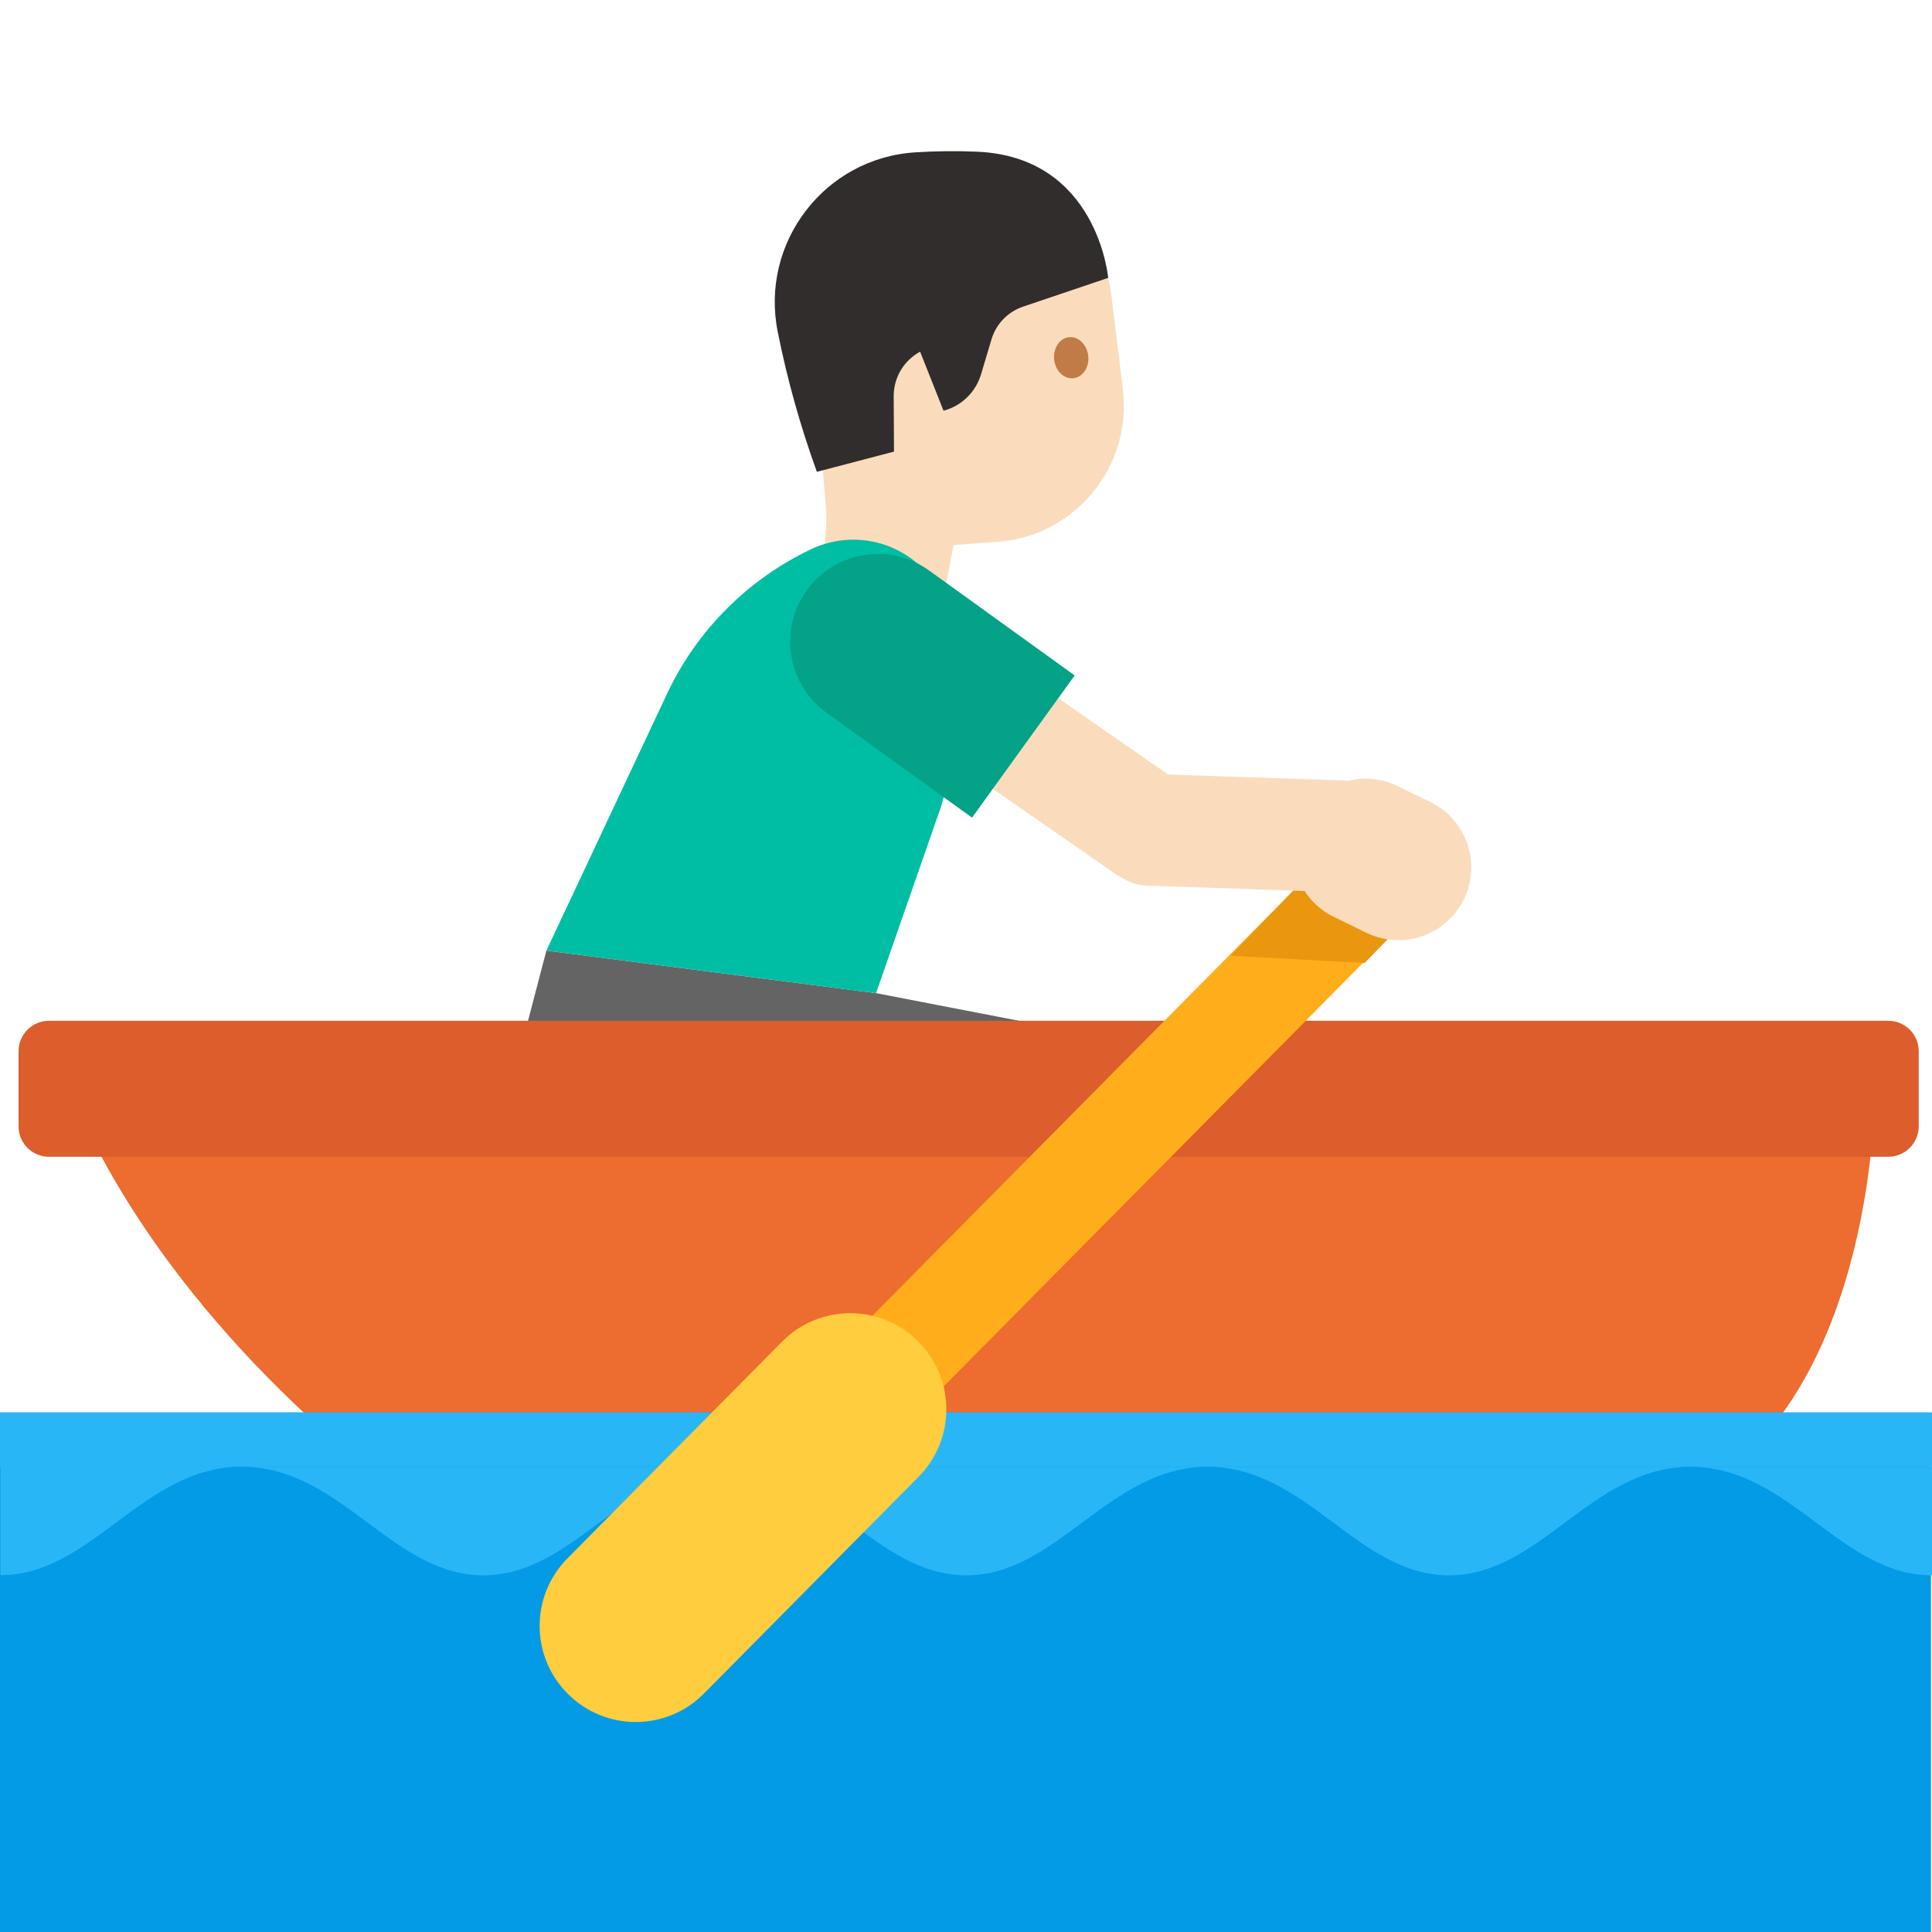
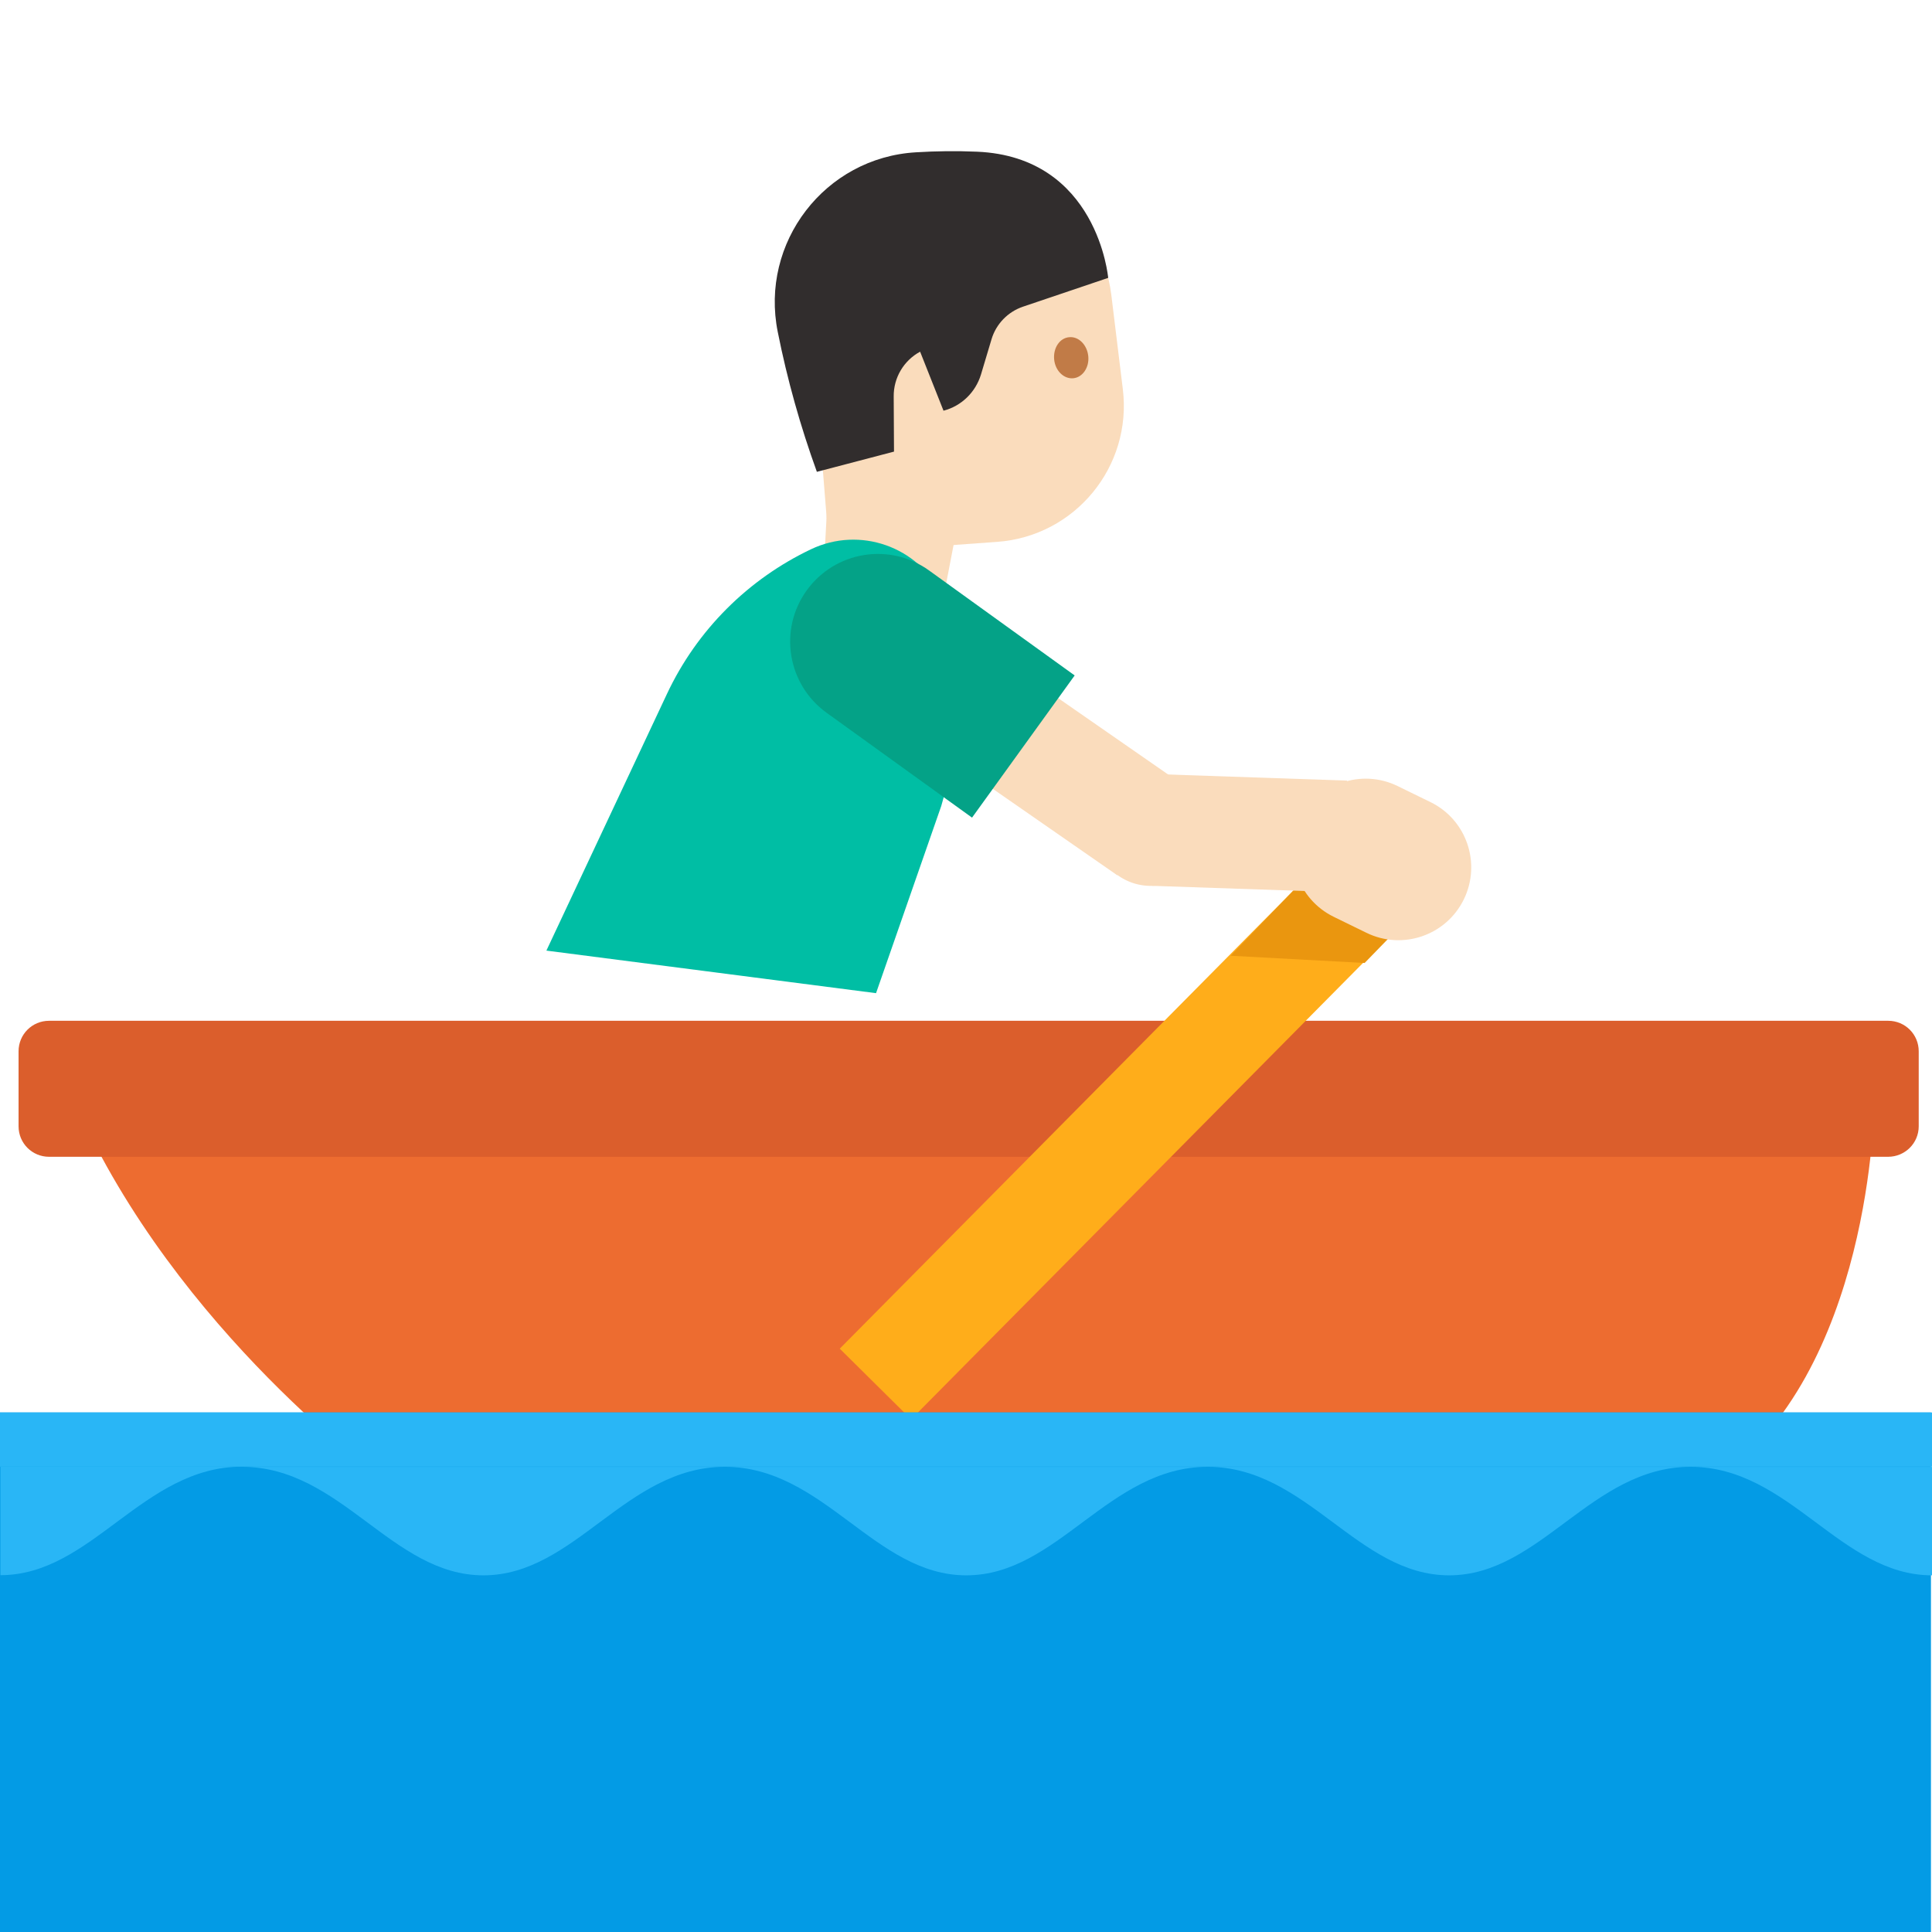
<svg xmlns="http://www.w3.org/2000/svg" version="1.1" x="0px" y="0px" viewBox="0 0 128 128" style="enable-background:new 0 0 128 128;" xml:space="preserve">
  <g id="Layer_1">
    <path style="display:none;fill:#E39E49;" d="M-1171.7,65.14c0,0,9.08-0.67,16.3,0.96l-0.12-3.1c0,0-6.36-1.17-13.24-0.79   c-2.31,0.13-5.39,0.04-7.58,0.58c-3.73,0.91-7.12,2.58-9.26,4.71l-3.59-8.76c0,0-2.76,1.94-3.14,2.33   c-0.48,0.48-1.18,0.22-1.18,0.22c-0.03,0-0.03,0.03-0.04,0.06c0.7,0.51,1.37,1.14,1.97,2c1.09,1.55,2.7,3.92,4.34,6.34   c-0.13,0.26-0.28,0.52-0.37,0.79c0,0-2.21,5.66,2.75,9.71c0,0,1.55,1.49,5.83,1.63c2.2,3.95-0.76,6.59-0.76,6.59   c-4.16,3.61-9.08-0.39-9.08-0.39c-0.95-0.57-4.31-4.34-5.67-5.9l-5.96-7.22c0,0,0.19,0.93-0.19,1.32   c-0.48,0.48-1.18,0.22-1.18,0.22c-0.02,0-0.02,0.03-0.03,0.04c0.46,0.36,0.93,0.77,1.38,1.28c2.15,2.41,4.7,5.61,6.65,8.14   l-0.01-0.03l0.93,1.23c3.47,4.37,3.18,5.78,3.18,5.78c0.14,3.69-3.93,4.96-3.93,4.96c-3.8,1.39-7.62-2.23-7.62-2.23   c-1.29-1.2-6.24-6.2-6.24-6.2l3.31,6.1c3.03,3.5,5.79,4.41,5.79,4.41c5.79,2.12,9.63-2.14,9.63-2.14c1.4-1.67,1.41-3.46,1.41-3.46   c0.03-1.06-0.23-2.09-0.64-3.06c5.56,2.93,9.77-0.44,9.77-0.44c3.51-3.15,2.59-7.24,1.91-9.08c0.61-0.05,1.25-0.12,1.95-0.23   c3.47-0.53,5.64-0.87,7.86-0.78c0,0,6.12,0.22,7.5,3.87c0,0,0.48,1.69-0.04,3.99c0,0-0.11,1.81,1.04,1.91   c0.6,0.05,1.86-0.64,2.48-1.6c0,0,0.78-1.01,0.67-3.07c0,0,0.19-3.18-3.4-5.57c0,0-2.5-1.82-5.56-2.1   c-3.26-0.31-4.43-0.5-9.53,0.24c0,0-5.44,0.96-9.26-0.56c0,0-3.22-1.45-2.05-5.45C-1184.69,72.38-1182.99,66.25-1171.7,65.14z" />
  </g>
  <g id="Layer_4">
</g>
  <g id="Layer_3">
</g>
  <g id="Layer_2">
-     <polygon id="XMLID_513_" style="fill:#646464;" points="34.64,68.94 36.2,62.98 58.05,65.8 74.29,68.94 74.29,72.73 34.64,72.73     " />
    <rect id="XMLID_490_" x="66.33" y="43.18" transform="matrix(0.57 -0.821 0.821 0.57 -11.541 79.29)" style="fill:#FADCBC;" width="7.41" height="14.99" />
    <ellipse id="XMLID_489_" transform="matrix(0.992 -0.129 0.129 0.992 -6.445 10.281)" style="fill:#FADCBC;" cx="76.21" cy="54.93" rx="3.75" ry="3.75" />
    <g id="XMLID_1626_">
      <polygon id="XMLID_595_" style="fill:#FADCBC;" points="55.01,29.67 54.46,39.88 62.19,41.23 66.03,21.29   " />
      <path id="XMLID_487_" style="fill:#FADCBC;" d="M53.6,19.7l1.36,17l11.1-0.8c5.16-0.37,8.96-4.98,8.33-10.12l-0.76-6.22    c-0.7-5.75-6.21-9.64-11.86-8.38l-2.24,0.5C55.82,12.5,53.3,15.93,53.6,19.7z" />
    </g>
    <path id="XMLID_485_" style="fill:#312D2D;" d="M54.12,31.26l5.11-1.34l-0.02-3.66c-0.01-1.23,0.66-2.37,1.75-2.96l0,0l1.55,3.91v0   c1.19-0.31,2.12-1.22,2.48-2.39l0.7-2.34c0.3-1.01,1.08-1.82,2.08-2.16l5.65-1.91c0,0-0.69-8.02-8.69-8.36   c-1.38-0.06-2.74-0.04-4.04,0.04c-6.04,0.35-10.36,5.98-9.16,11.91l0,0C52.16,25.16,53.03,28.25,54.12,31.26L54.12,31.26z" />
    <path id="XMLID_480_" style="fill:#C17B47;" d="M69.84,23.81c0.07,0.75,0.64,1.31,1.27,1.25c0.62-0.06,1.07-0.72,0.99-1.47   c-0.08-0.75-0.64-1.31-1.26-1.25C70.21,22.39,69.77,23.05,69.84,23.81" />
    <path id="XMLID_479_" style="fill:#00BEA4;" d="M64.85,44.53l-2.49,8.87l-4.32,12.4L36.2,62.98l7.98-16.99   c2-4.27,5.41-7.63,9.55-9.6c3.23-1.54,7.11-0.19,8.66,3.04L64.85,44.53z" />
    <path id="XMLID_478_" style="fill:#04A287;" d="M71.2,44.75l-6.8,9.42l-9.64-6.95c-2.6-1.88-3.19-5.51-1.31-8.11l0,0   c1.88-2.6,5.51-3.19,8.11-1.31L71.2,44.75z" />
    <path id="XMLID_477_" style="fill:#ED6C30;" d="M5.01,73.15h119.16c0,0-0.14,17.86-10.63,24.98H25.52   C25.52,98.13,11.68,88.22,5.01,73.15z" />
    <path id="XMLID_476_" style="fill:#DB5E2C;" d="M125.09,76.64H3.25c-1.12,0-2.02-0.9-2.02-2.02v-4.97c0-1.12,0.9-2.02,2.02-2.02   h121.85c1.12,0,2.02,0.9,2.02,2.02v4.97C127.12,75.74,126.21,76.64,125.09,76.64z" />
    <rect id="XMLID_475_" x="70.88" y="52.42" transform="matrix(-0.711 -0.704 0.704 -0.711 73.856 181.205)" style="fill:#FFAD1A;" width="6.65" height="45.98" />
    <polygon id="XMLID_474_" style="fill:#EA960F;" points="90.41,63.8 81.53,63.32 91.39,53.08 96.66,57.37  " />
    <rect id="XMLID_470_" x="79.12" y="48.84" transform="matrix(0.034 -0.999 0.999 0.034 24.831 136.068)" style="fill:#FADCBC;" width="7.41" height="12.69" />
    <path id="XMLID_336_" style="fill:#FADCBC;" d="M96.98,59.59L96.98,59.59c-1.17,2.39-4.06,3.38-6.45,2.21l-2.17-1.06   c-2.39-1.17-3.38-4.06-2.21-6.45v0c1.17-2.39,4.06-3.38,6.45-2.21l2.17,1.06C97.17,54.31,98.15,57.2,96.98,59.59z" />
    <rect id="XMLID_330_" x="0" y="93.58" style="fill:#039BE5;" width="127.93" height="34.42" />
    <g id="XMLID_296_">
      <g id="XMLID_300_">
        <path id="XMLID_328_" style="fill:#29B6F6;" d="M0.03,104.36c6.06,0,9.43-7.19,16-7.19h-16V104.36z" />
        <path id="XMLID_327_" style="fill:#29B6F6;" d="M16.03,97.18c6.57,0,9.93,7.19,16,7.19s9.43-7.19,16-7.19h-16H16.03z" />
        <path id="XMLID_326_" style="fill:#29B6F6;" d="M48.02,97.18c6.57,0,9.93,7.19,16,7.19s9.43-7.19,16-7.19h-16H48.02z" />
        <path id="XMLID_325_" style="fill:#29B6F6;" d="M80.01,97.18c6.57,0,9.93,7.19,16,7.19c6.06,0,9.43-7.19,16-7.19h-16H80.01z" />
        <path id="XMLID_311_" style="fill:#29B6F6;" d="M112,97.18c6.57,0,9.93,7.19,16,7.19v-7.19H112z" />
      </g>
      <rect id="XMLID_297_" x="0" y="93.58" style="fill:#29B6F6;" width="128" height="3.59" />
    </g>
-     <path id="XMLID_295_" style="fill:#FFCD3E;" d="M60.81,88.85L60.81,88.85c2.5,2.47,2.52,6.5,0.04,9l-14.21,14.35   c-2.47,2.5-6.5,2.52-9,0.04l0,0c-2.5-2.47-2.52-6.5-0.04-9l14.21-14.35C54.28,86.39,58.31,86.37,60.81,88.85z" />
  </g>
</svg>